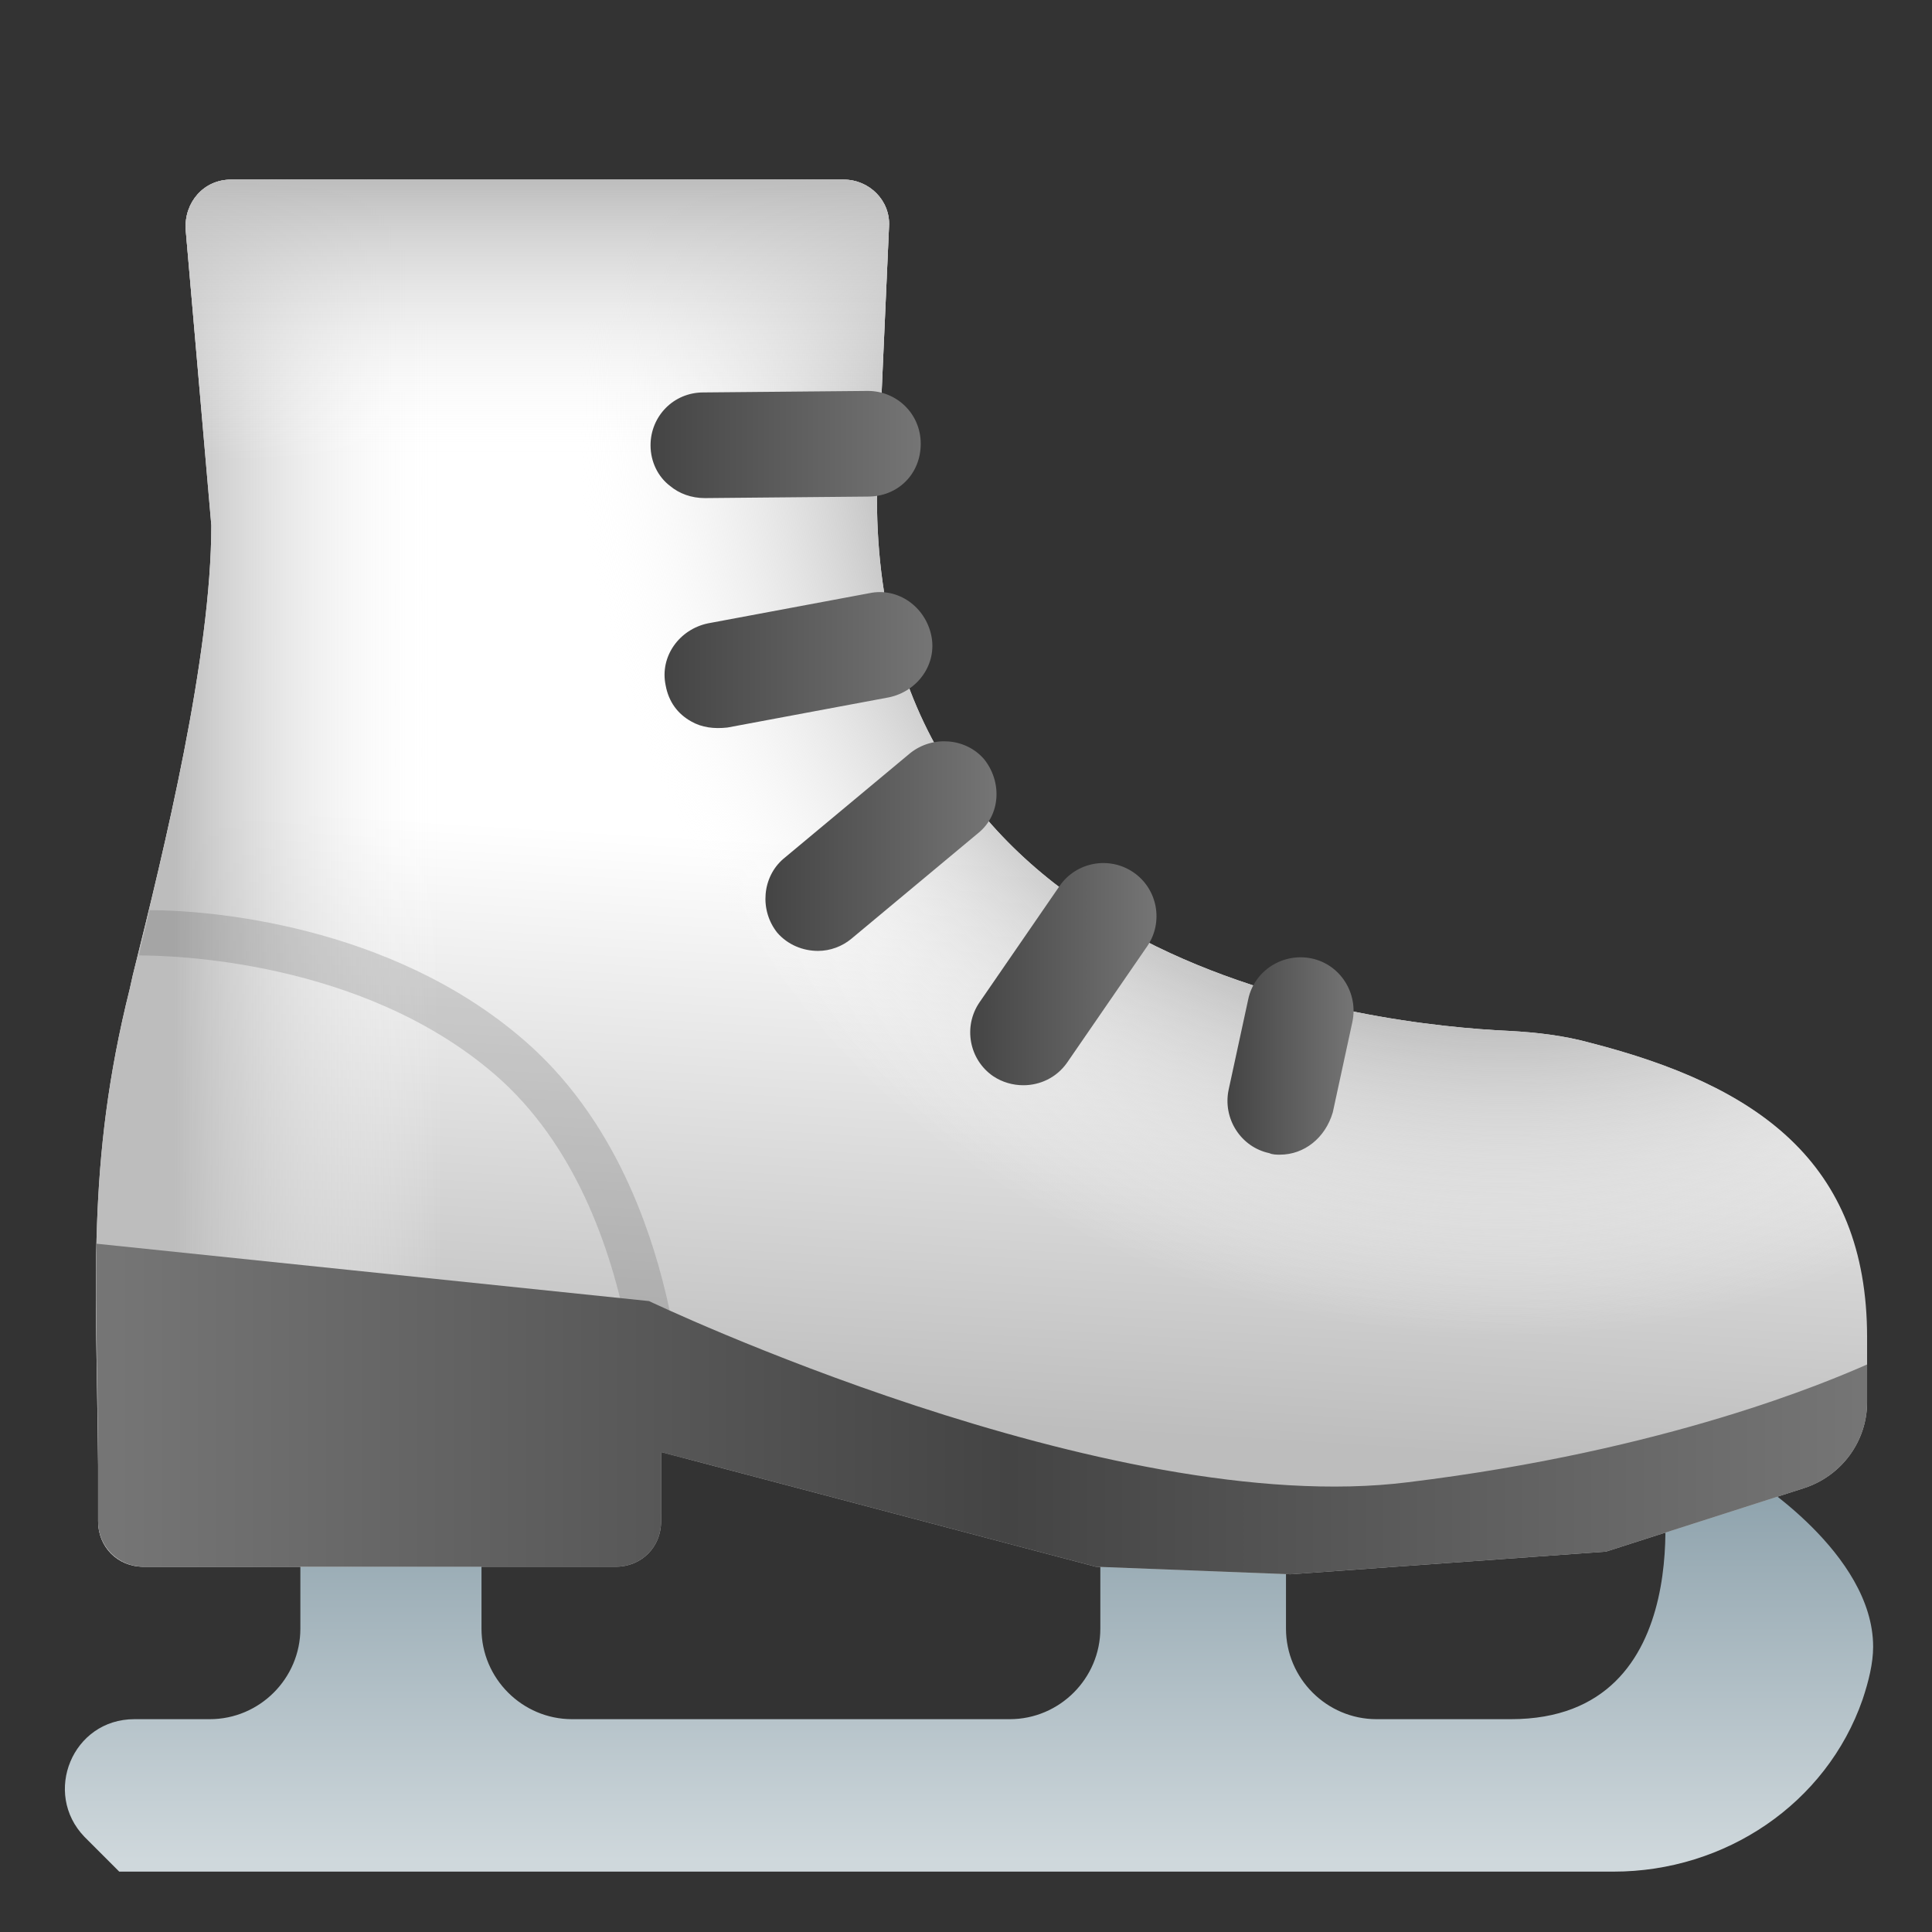
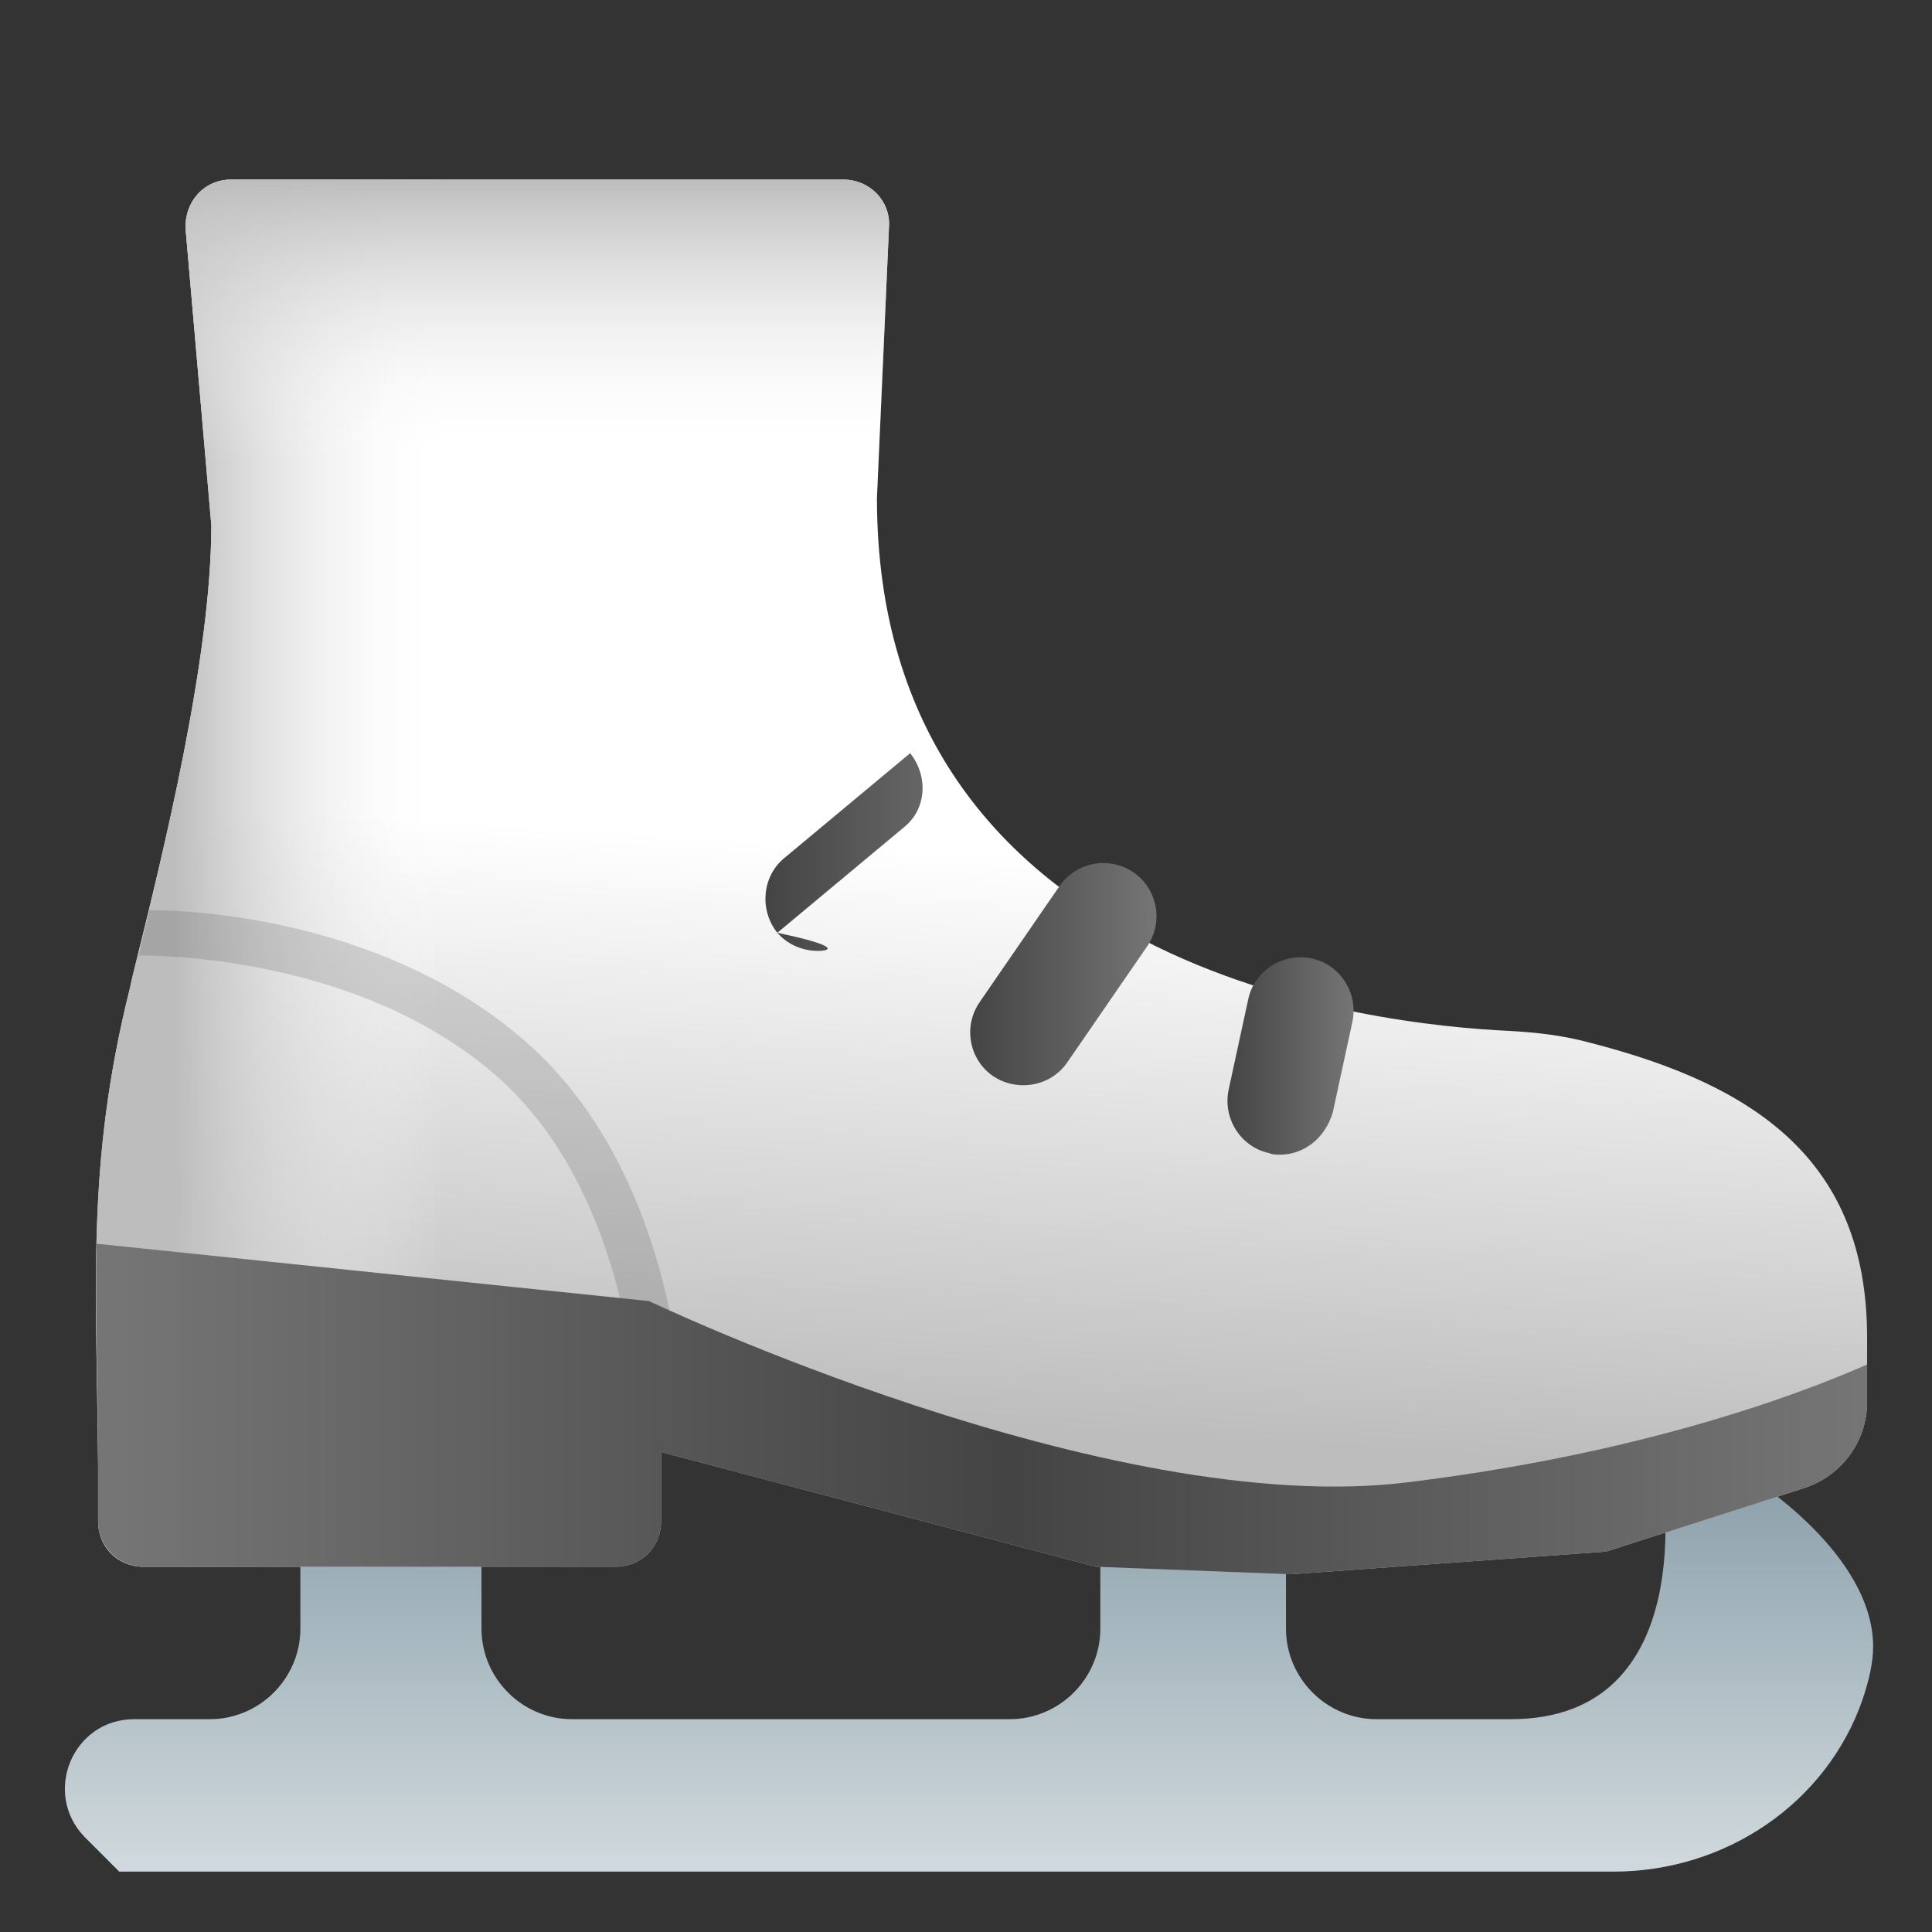
<svg xmlns="http://www.w3.org/2000/svg" version="1.1" id="Layer_1" x="0px" y="0px" viewBox="0 0 128 128" style="enable-background:new 0 0 128 128;" xml:space="preserve">
  <rect x="0" y="0" width="128" height="128" fill="#333333" stroke="none" />
  <linearGradient id="SVGID_1_" gradientUnits="userSpaceOnUse" x1="64.199" y1="123.36" x2="64.199" y2="99.546" gradientTransform="matrix(1 0 0 1 0 -0.11)">
    <stop offset="0" style="stop-color:#CFD8DC" />
    <stop offset="1" style="stop-color:#90A4AE" />
  </linearGradient>
  <path style="fill:url(#SVGID_1_);" d="M110.1,97.9c0,0,2.7,16-10,16h-8.9c-3.3,0-6-2.7-6-6v-10H72.9v10c0,3.3-2.7,6-6,6h-29  c-3.3,0-6-2.7-6-6v-10h-12v10c0,3.3-2.7,6-6,6h-5c-4.1,0-6.1,4.9-3.3,7.8l2.3,2.3h99c7.4,0,14.1-4.5,16.5-11.4  c0.4-1.2,0.7-2.4,0.7-3.5c0-6.2-8.1-11.2-8.1-11.2S110.1,97.9,110.1,97.9z" />
  <linearGradient id="SVGID_2_" gradientUnits="userSpaceOnUse" x1="67.948" y1="40.053" x2="64.597" y2="94.409">
    <stop offset="0.305" style="stop-color:#FFFFFF" />
    <stop offset="1" style="stop-color:#BDBDBD" />
  </linearGradient>
  <path style="fill:url(#SVGID_2_);" d="M43.8,96.2v4.6c0,1.7-1.3,3-3,3H9.5c-1.7,0-3-1.3-3-3v-3.7c-0.1-12-0.8-20,2.1-31.6l0.2-0.9  c2.1-8.4,5.2-21.1,5.2-29.8l-1.7-19.6c-0.1-1.8,1.2-3.3,3-3.3h40.6c1.7,0,3.1,1.4,3,3.1l-0.8,18c0,31.4,33.1,34.9,41.9,35.3  c1.8,0.1,3.6,0.3,5.4,0.8c10.9,2.8,18.3,7.8,18.3,19.5v4.3c0,2.6-1.7,4.9-4.2,5.7l-13.1,4.2l-20.9,1.5l-12.9-0.5L43.8,96.2z" />
  <radialGradient id="SVGID_3_" cx="99.755" cy="26.808" r="61.794" gradientUnits="userSpaceOnUse">
    <stop offset="0" style="stop-color:#FFFFFF;stop-opacity:0" />
    <stop offset="0.657" style="stop-color:#BDBDBD" />
    <stop offset="1" style="stop-color:#FFFFFF;stop-opacity:0" />
  </radialGradient>
-   <path style="fill:url(#SVGID_3_);" d="M43.8,96.2v4.6c0,1.7-1.3,3-3,3H9.5c-1.7,0-3-1.3-3-3v-3.7c-0.1-12-0.8-20,2.1-31.6l0.2-0.9  c2.1-8.4,5.2-21.1,5.2-29.8l-1.7-19.6c-0.1-1.8,1.2-3.3,3-3.3h40.6c1.7,0,3.1,1.4,3,3.1l-0.8,18c0,31.4,33.1,34.9,41.9,35.3  c1.8,0.1,3.6,0.3,5.4,0.8c10.9,2.8,18.3,7.8,18.3,19.5v4.3c0,2.6-1.7,4.9-4.2,5.7l-13.1,4.2l-20.9,1.5l-12.9-0.5L43.8,96.2z" />
  <linearGradient id="SVGID_4_" gradientUnits="userSpaceOnUse" x1="11.611" y1="58.1" x2="54.588" y2="58.1">
    <stop offset="0" style="stop-color:#BDBDBD" />
    <stop offset="0.413" style="stop-color:#FFFFFF;stop-opacity:0" />
  </linearGradient>
  <path style="fill:url(#SVGID_4_);" d="M43.8,96.2v4.6c0,1.7-1.3,3-3,3H9.5c-1.7,0-3-1.3-3-3v-3.7c-0.1-12-0.8-20,2.1-31.6l0.2-0.9  c2.1-8.4,5.2-21.1,5.2-29.8l-1.7-19.6c-0.1-1.8,1.2-3.3,3-3.3h40.6c1.7,0,3.1,1.4,3,3.1l-0.8,18c0,31.4,33.1,34.9,41.9,35.3  c1.8,0.1,3.6,0.3,5.4,0.8c10.9,2.8,18.3,7.8,18.3,19.5v4.3c0,2.6-1.7,4.9-4.2,5.7l-13.1,4.2l-20.9,1.5l-12.9-0.5L43.8,96.2z" />
  <linearGradient id="SVGID_5_" gradientUnits="userSpaceOnUse" x1="65.027" y1="11.9" x2="65.027" y2="39.817">
    <stop offset="0" style="stop-color:#BDBDBD" />
    <stop offset="0.671" style="stop-color:#FFFFFF;stop-opacity:0" />
  </linearGradient>
  <path style="fill:url(#SVGID_5_);" d="M43.8,96.2v4.6c0,1.7-1.3,3-3,3H9.5c-1.7,0-3-1.3-3-3v-3.7c-0.1-12-0.8-20,2.1-31.6l0.2-0.9  c2.1-8.4,5.2-21.1,5.2-29.8l-1.7-19.6c-0.1-1.8,1.2-3.3,3-3.3h40.6c1.7,0,3.1,1.4,3,3.1l-0.8,18c0,31.4,33.1,34.9,41.9,35.3  c1.8,0.1,3.6,0.3,5.4,0.8c10.9,2.8,18.3,7.8,18.3,19.5v4.3c0,2.6-1.7,4.9-4.2,5.7l-13.1,4.2l-20.9,1.5l-12.9-0.5L43.8,96.2z" />
  <g style="opacity:0.2;enable-background:new    ;">
    <path style="fill:#444444;" d="M45.5,96.7l-1.7-0.4v4c-0.8-0.1-1.4-0.8-1.3-1.6c0-0.2,0.8-18.4-9.7-27.5   c-8.8-7.6-21.4-7.9-23.6-7.9c0.2-1,0.5-2,0.7-3c3.8,0,15.9,0.9,24.8,8.6C44.2,77.1,45.4,91.3,45.5,96.7z" />
  </g>
  <linearGradient id="SVGID_6_" gradientUnits="userSpaceOnUse" x1="7.705" y1="34.65" x2="123.256" y2="34.65" gradientTransform="matrix(1 0 0 -1 0 128)">
    <stop offset="0" style="stop-color:#757575" />
    <stop offset="0.512" style="stop-color:#444444" />
    <stop offset="1" style="stop-color:#757575" />
  </linearGradient>
  <path style="fill:url(#SVGID_6_);" d="M123.7,90.4v2.5c0,2.6-1.7,4.9-4.2,5.7l-13.1,4.2l-20.9,1.5l-12.9-0.5l-28.8-7.6v4.6  c0,1.7-1.3,3-3,3H9.5c-1.6,0-3-1.3-3-3v-3.7c0-5.5-0.2-10.1-0.1-14.7L43,86.2c0,0,30.4,14.5,50.3,12  C110.5,96.1,121.2,91.5,123.7,90.4z" />
  <g>
    <linearGradient id="SVGID_7_" gradientUnits="userSpaceOnUse" x1="50.712" y1="56.056" x2="66.021" y2="56.056">
      <stop offset="0" style="stop-color:#444444" />
      <stop offset="1" style="stop-color:#757575" />
    </linearGradient>
-     <path style="fill:url(#SVGID_7_);" d="M54.2,63c-1,0-2-0.4-2.7-1.2c-1.2-1.5-1-3.7,0.4-4.9l8.4-7c1.5-1.2,3.7-1,4.9,0.4   c1.2,1.5,1.1,3.7-0.4,4.9l-8.4,7C55.8,62.7,55,63,54.2,63z" />
+     <path style="fill:url(#SVGID_7_);" d="M54.2,63c-1,0-2-0.4-2.7-1.2c-1.2-1.5-1-3.7,0.4-4.9l8.4-7c1.2,1.5,1.1,3.7-0.4,4.9l-8.4,7C55.8,62.7,55,63,54.2,63z" />
    <linearGradient id="SVGID_8_" gradientUnits="userSpaceOnUse" x1="64.279" y1="64.54" x2="76.621" y2="64.54">
      <stop offset="0" style="stop-color:#444444" />
      <stop offset="1" style="stop-color:#757575" />
    </linearGradient>
    <path style="fill:url(#SVGID_8_);" d="M67.8,71.9c-0.7,0-1.4-0.2-2-0.6c-1.6-1.1-2-3.3-0.9-4.9l5.3-7.7c1.1-1.6,3.3-2,4.9-0.9   s2,3.3,0.9,4.9l-5.3,7.7C70,71.4,68.9,71.9,67.8,71.9z" />
    <linearGradient id="SVGID_9_" gradientUnits="userSpaceOnUse" x1="81.323" y1="69.962" x2="89.677" y2="69.962">
      <stop offset="0" style="stop-color:#444444" />
      <stop offset="1" style="stop-color:#757575" />
    </linearGradient>
    <path style="fill:url(#SVGID_9_);" d="M84.8,76.5c-0.2,0-0.5,0-0.7-0.1c-1.9-0.4-3.1-2.3-2.7-4.2l1.3-6c0.4-1.9,2.3-3.1,4.2-2.7   s3.1,2.3,2.7,4.2l-1.3,6C87.8,75.4,86.4,76.5,84.8,76.5z" />
    <linearGradient id="SVGID_10_" gradientUnits="userSpaceOnUse" x1="44.028" y1="43.732" x2="61.773" y2="43.732">
      <stop offset="0" style="stop-color:#444444" />
      <stop offset="1" style="stop-color:#757575" />
    </linearGradient>
-     <path style="fill:url(#SVGID_10_);" d="M45.8,47.8c-0.9-0.5-1.5-1.3-1.7-2.4c-0.4-1.9,0.9-3.7,2.8-4.1l10.7-2   c1.9-0.4,3.7,0.9,4.1,2.8s-0.9,3.7-2.8,4.1l-10.7,2C47.3,48.3,46.5,48.2,45.8,47.8z" />
    <linearGradient id="SVGID_11_" gradientUnits="userSpaceOnUse" x1="43.1" y1="29.45" x2="61" y2="29.45">
      <stop offset="0" style="stop-color:#444444" />
      <stop offset="1" style="stop-color:#757575" />
    </linearGradient>
-     <path style="fill:url(#SVGID_11_);" d="M44.4,32.2c-0.8-0.6-1.3-1.6-1.3-2.7c0-1.9,1.5-3.5,3.5-3.5l10.9-0.1c1.9,0,3.5,1.5,3.5,3.5   s-1.5,3.5-3.5,3.5L46.7,33C45.8,33,45,32.7,44.4,32.2z" />
  </g>
</svg>